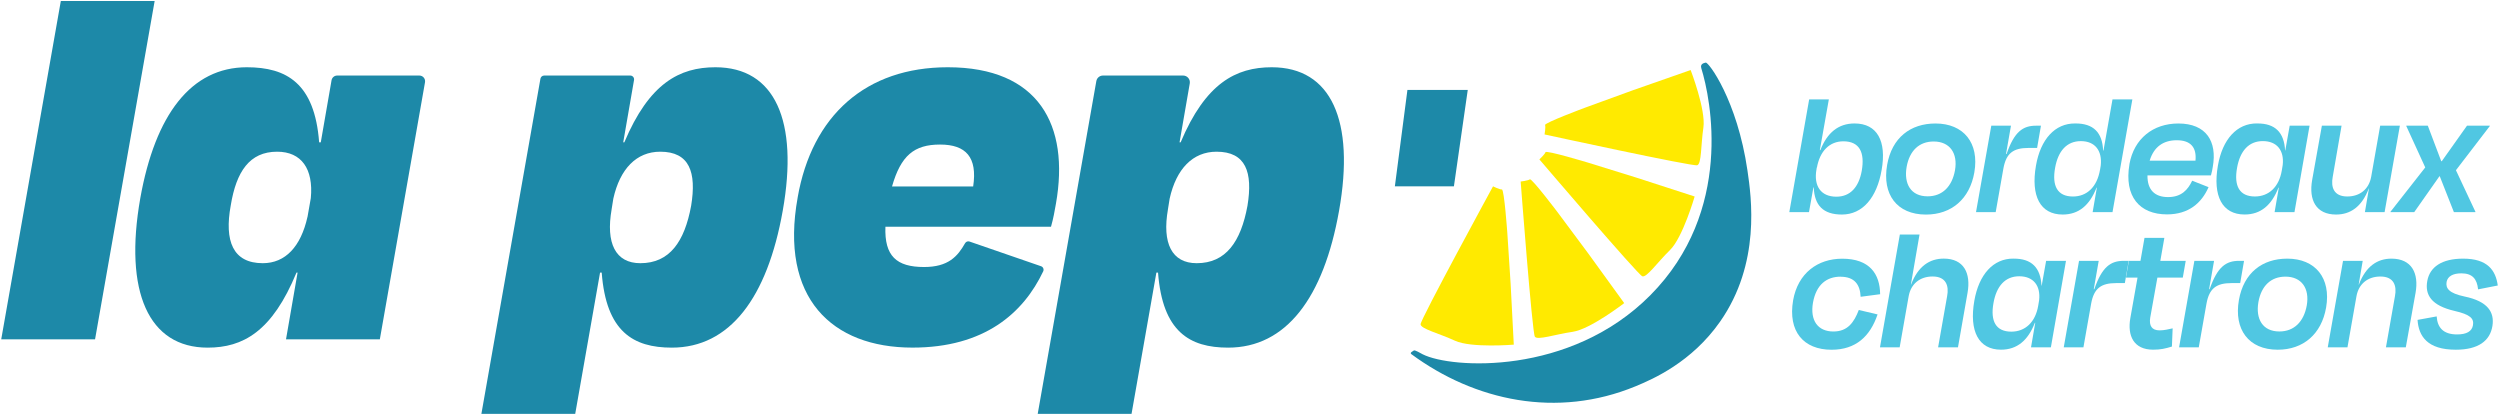
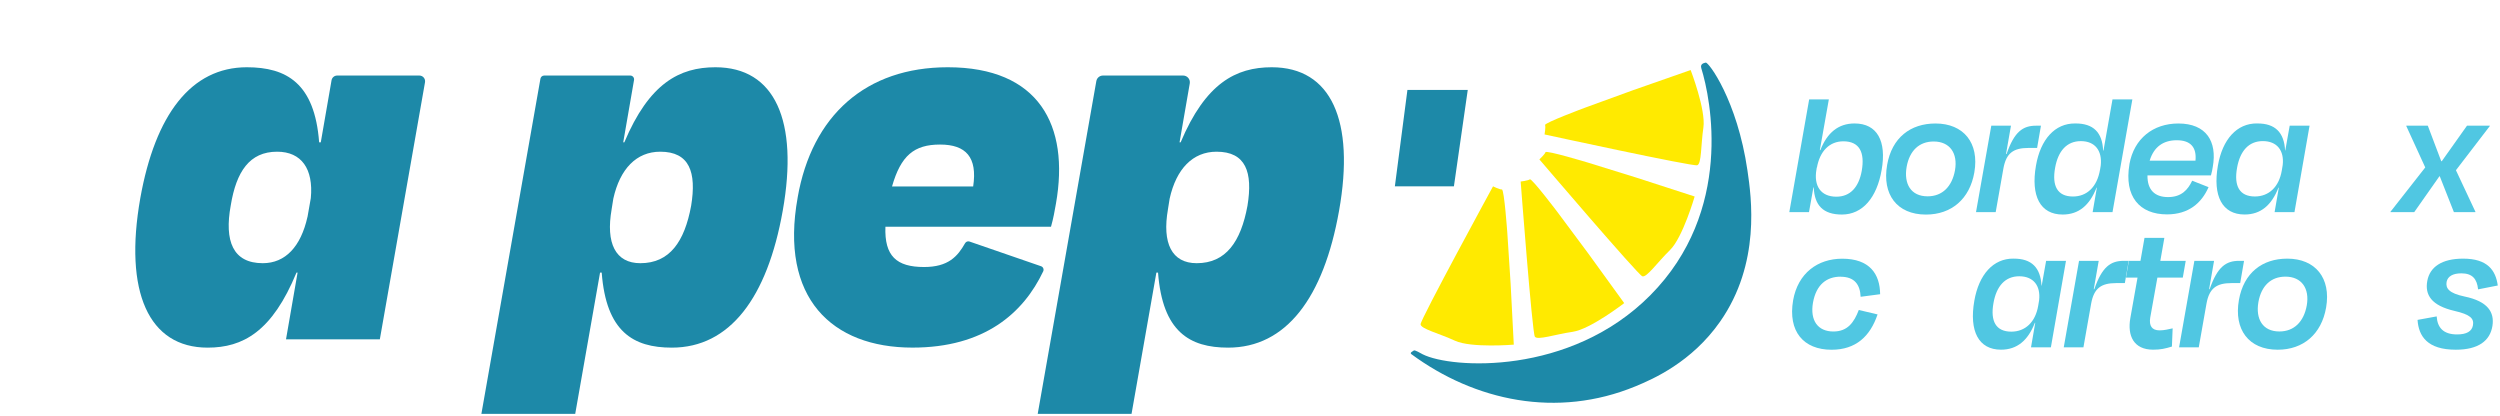
<svg xmlns="http://www.w3.org/2000/svg" width="100%" height="100%" viewBox="0 0 818 136" version="1.1" xml:space="preserve" style="fill-rule:evenodd;clip-rule:evenodd;stroke-linejoin:round;stroke-miterlimit:2;">
  <g transform="matrix(1,0,0,1,-1579,-912)">
    <g id="la-pep-on-white-with-tag" transform="matrix(1,0,0,1,1579.4,912.337)">
      <rect x="0" y="0" width="816.87" height="135.08" style="fill:none;" />
-       <path d="M30.7,110.7L0,110.7L19.5,0L50.2,0L30.7,110.7Z" style="fill:rgb(29,137,168);fill-rule:nonzero;" />
      <path d="M80.36,21.67C93.36,21.67 102.57,26.91 104.02,46.23L104.56,46.23C104.56,46.23 107.215,30.924 108.081,25.933C108.236,25.036 109.015,24.38 109.926,24.38C115,24.38 130.917,24.38 136.819,24.38C137.372,24.38 137.898,24.625 138.253,25.049C138.609,25.473 138.76,26.032 138.664,26.578C136.299,40.031 123.88,110.7 123.88,110.7L93.18,110.7L96.97,88.85L96.61,88.85C88.66,108.17 79.09,113.41 67.54,113.41C48.22,113.41 40.09,95.17 45.51,64.47C50.39,37.2 62.12,21.67 80.36,21.67ZM100.22,70.61L101.3,64.47C102.2,54.9 98.23,49.3 90.28,49.3C81.25,49.3 76.92,55.8 75.11,66.82C72.94,78.56 75.83,85.78 85.58,85.78C92.98,85.78 98.04,80.36 100.21,70.61L100.22,70.61Z" style="fill:rgb(29,137,168);fill-rule:nonzero;" />
      <path d="M219.42,113.41C206.78,113.41 197.93,108.17 196.48,88.85L195.94,88.85L187.81,135.08L157.11,135.08C157.11,135.08 174.456,36.607 176.428,25.412C176.533,24.815 177.052,24.38 177.658,24.38C182.235,24.38 200.473,24.38 205.826,24.38C206.194,24.38 206.544,24.543 206.781,24.825C207.019,25.107 207.119,25.479 207.056,25.842C206.208,30.736 203.52,46.23 203.52,46.23L203.88,46.23C212.01,26.91 221.94,21.67 233.68,21.67C253.18,21.67 260.95,39.19 255.71,68.62C250.65,97.15 238.37,113.41 219.41,113.41L219.42,113.41ZM225.74,67C227.55,55.98 225.2,49.3 215.63,49.3C207.86,49.3 202.45,54.9 200.28,64.65L199.56,69.16L199.74,68.08C197.75,79.28 201,85.78 209.13,85.78C218.7,85.78 223.58,78.74 225.74,67Z" style="fill:rgb(29,137,168);fill-rule:nonzero;" />
      <path d="M260.59,64.29C265.29,37.38 282.98,21.67 309.71,21.67C339.51,21.67 349.62,40.63 345.11,66.27C344.57,69.16 344.39,70.6 343.49,73.85L289.31,73.85C288.95,83.42 292.92,87.03 301.95,87.03C309.898,87.03 312.939,83.55 315.37,79.25C315.658,78.738 316.271,78.505 316.826,78.696C320.786,80.06 335.763,85.23 340.233,86.773C340.559,86.885 340.823,87.13 340.957,87.448C341.092,87.765 341.086,88.125 340.941,88.438C334.433,102.156 321.663,113.4 298.16,113.4C271.79,113.4 254.64,97.15 260.6,64.28L260.59,64.29ZM291.47,60.68L318.02,60.68C319.46,51.11 315.67,46.96 307.18,46.96C298.69,46.96 294.36,50.57 291.47,60.68Z" style="fill:rgb(29,137,168);fill-rule:nonzero;" />
      <path d="M401.45,113.41C388.81,113.41 379.96,108.17 378.51,88.85L377.97,88.85L369.84,135.08L339.14,135.08C339.14,135.08 355.788,40.569 358.319,26.202C358.505,25.148 359.42,24.38 360.49,24.38C365.723,24.38 380.647,24.38 386.721,24.38C387.371,24.38 387.989,24.667 388.407,25.165C388.826,25.663 389.004,26.32 388.892,26.96C387.89,32.742 385.55,46.23 385.55,46.23L385.91,46.23C394.04,26.91 403.97,21.67 415.71,21.67C435.21,21.67 442.98,39.19 437.74,68.62C432.68,97.15 420.4,113.41 401.44,113.41L401.45,113.41ZM407.77,67C409.58,55.98 407.23,49.3 397.66,49.3C389.89,49.3 384.48,54.9 382.31,64.65L381.59,69.16L381.77,68.08C379.78,79.28 383.03,85.78 391.16,85.78C400.73,85.78 405.61,78.74 407.77,67Z" style="fill:rgb(29,137,168);fill-rule:nonzero;" />
      <path d="M595.04,48.79L595.22,48.79C597.45,43.07 601.12,40.06 606.42,40.06C613.82,40.06 616.95,45.84 615.27,55.29C613.7,64.38 609.01,69.86 602.27,69.86C596.13,69.86 593.3,66.85 593.06,61.01L592.94,61.01L591.5,69.08L585.06,69.08L591.56,32.18L598,32.18L595.05,48.79L595.04,48.79ZM608.76,55.59C609.84,49.45 607.98,45.9 602.74,45.9C598.29,45.9 595.03,49.03 594.07,54.63L594.07,54.27L593.95,55.17L593.95,55.11C592.99,60.53 595.39,64.02 600.45,64.02C605.03,64.02 607.79,60.89 608.76,55.59Z" style="fill:rgb(80,199,226);fill-rule:nonzero;" />
      <path d="M617.07,53.61C618.63,44.7 624.71,40.07 632.9,40.07C642.05,40.07 647.29,46.39 645.6,56.08C644.1,64.75 638.14,69.87 629.77,69.87C620.26,69.87 615.38,63.25 617.07,53.62L617.07,53.61ZM623.45,54.27C622.49,59.81 624.83,63.9 630.31,63.9C635.13,63.9 638.32,60.71 639.28,55.35C640.24,49.81 637.59,45.96 632.3,45.96C627.6,45.96 624.41,48.91 623.45,54.27Z" style="fill:rgb(80,199,226);fill-rule:nonzero;" />
      <path d="M646.15,69.08L651.15,40.79L657.59,40.79L655.97,50.06L656.15,50.06C658.68,42.72 661.51,40.79 665.78,40.79L667.4,40.79L666.14,48.07L663.31,48.07C658.31,48.07 656.03,49.82 655.12,54.75L652.59,69.08L646.15,69.08Z" style="fill:rgb(80,199,226);fill-rule:nonzero;" />
      <path d="M685.7,61.07L685.58,61.07C683.35,66.79 679.8,69.86 674.5,69.86C667.16,69.86 664.03,63.78 665.77,53.85C667.27,45.24 671.97,40 678.59,40.06C684.61,40 687.5,43.07 687.74,48.91L687.86,48.91L690.81,32.18L697.31,32.18L690.81,69.08L684.31,69.08L685.69,61.07L685.7,61.07ZM686.72,55.23L686.72,55.29L686.96,53.85C687.5,48.97 685.09,45.84 680.46,45.84C675.83,45.84 673,49.09 672.03,54.57C670.95,60.53 672.81,63.96 677.87,63.96C682.44,63.96 685.76,60.83 686.72,55.23Z" style="fill:rgb(80,199,226);fill-rule:nonzero;" />
      <path d="M696.35,53.37C697.85,45 704.12,40.07 712.36,40.07C721.45,40.07 725.12,45.91 723.62,54.28C723.5,55.12 723.32,55.97 723.02,57.05L702.25,57.05C702.19,61.75 704.6,64.15 708.99,64.15C713.38,64.15 715.49,61.74 716.88,58.79L722.24,60.9C719.95,66.14 715.68,69.81 708.64,69.81C699.67,69.81 694.55,63.97 696.36,53.38L696.35,53.37ZM702.97,52.23L717.96,52.23C718.38,47.9 716.4,45.55 711.82,45.55C707.49,45.55 704.36,47.66 702.97,52.23Z" style="fill:rgb(80,199,226);fill-rule:nonzero;" />
      <path d="M738.13,40.06C744.09,40 746.98,43.07 747.28,48.91L747.34,48.91L748.79,40.78L755.29,40.78L750.35,69.07L743.85,69.07L745.23,61.06L745.11,61.06C742.88,66.78 739.33,69.85 734.03,69.85C726.69,69.85 723.56,63.77 725.3,53.84C726.8,45.23 731.5,39.99 738.12,40.05L738.13,40.06ZM746.2,55.47L746.5,53.66C747.04,48.91 744.63,45.83 740,45.83C735.37,45.83 732.54,49.08 731.57,54.56C730.49,60.52 732.35,63.95 737.41,63.95C741.98,63.95 745.3,60.82 746.2,55.46L746.2,55.47Z" style="fill:rgb(80,199,226);fill-rule:nonzero;" />
-       <path d="M774.73,61.31L774.67,61.31C772.38,67.39 768.59,69.86 763.96,69.86C757.4,69.86 754.99,65.1 756.13,58.6L759.32,40.78L765.76,40.78L762.87,57.51C762.21,60.94 763.23,63.95 767.62,63.95C771.77,63.95 774.72,61.54 775.45,57.51L778.4,40.78L784.84,40.78L779.84,69.07L773.4,69.07L774.72,61.31L774.73,61.31Z" style="fill:rgb(80,199,226);fill-rule:nonzero;" />
      <path d="M797.9,57.34L797.78,57.34L789.53,69.08L781.76,69.08L781.76,68.96L793.14,54.45L786.94,40.91L786.94,40.79L793.98,40.79L798.37,52.41L798.55,52.41L806.8,40.79L814.26,40.79L814.26,40.91L803.18,55.36L809.56,68.96L809.56,69.08L802.52,69.08L797.89,57.34L797.9,57.34Z" style="fill:rgb(80,199,226);fill-rule:nonzero;" />
      <path d="M601.84,90.19C597.39,90.19 593.89,92.66 592.81,98.68C591.79,104.58 594.43,108.13 599.49,108.13C604.12,108.13 606.23,105.18 607.8,101.09L613.94,102.54C611.53,109.7 606.84,114.1 598.89,114.1C589.74,114.1 584.56,108.14 586.31,97.91C587.88,89.06 594.32,84.31 602.38,84.31C611.35,84.31 614.72,89.31 614.78,95.93L608.4,96.77C608.22,92.86 606.47,90.21 601.84,90.21L601.84,90.19Z" style="fill:rgb(80,199,226);fill-rule:nonzero;" />
-       <path d="M621.17,113.3L614.73,113.3L621.23,76.4L627.67,76.4L624.84,92.77L624.9,92.77C627.19,86.75 630.98,84.28 635.61,84.28C642.17,84.28 644.52,89.04 643.38,95.48L640.25,113.3L633.75,113.3L636.7,96.57C637.36,93.14 636.34,90.13 631.95,90.13C627.8,90.13 624.85,92.54 624.12,96.57L621.17,113.3Z" style="fill:rgb(80,199,226);fill-rule:nonzero;" />
      <path d="M658.43,84.29C664.39,84.23 667.28,87.3 667.58,93.14L667.64,93.14L669.09,85.01L675.59,85.01L670.65,113.3L664.15,113.3L665.53,105.29L665.41,105.29C663.18,111.01 659.63,114.08 654.33,114.08C646.99,114.08 643.86,108 645.6,98.07C647.1,89.46 651.8,84.22 658.42,84.28L658.43,84.29ZM666.5,99.7L666.8,97.89C667.34,93.14 664.93,90.06 660.3,90.06C655.67,90.06 652.84,93.31 651.87,98.79C650.79,104.75 652.65,108.18 657.71,108.18C662.28,108.18 665.6,105.05 666.5,99.69L666.5,99.7Z" style="fill:rgb(80,199,226);fill-rule:nonzero;" />
      <path d="M674.86,113.3L679.86,85.01L686.3,85.01L684.68,94.28L684.86,94.28C687.39,86.94 690.22,85.01 694.49,85.01L696.11,85.01L694.85,92.29L692.02,92.29C687.02,92.29 684.74,94.04 683.83,98.97L681.3,113.3L674.86,113.3Z" style="fill:rgb(80,199,226);fill-rule:nonzero;" />
      <path d="M699,90.49L695.21,90.49L696.17,85.01L699.96,85.01L701.28,77.49L707.78,77.49L706.46,85.01L714.77,85.01L713.81,90.49L705.5,90.49L703.15,103.61C702.73,106.26 703.69,107.76 706.22,107.76C707.72,107.76 709.11,107.4 710.49,107.1L710.25,113.06C708.08,113.72 706.58,114.08 704.11,114.08C697.73,114.08 695.62,109.51 696.65,103.73L699,90.49Z" style="fill:rgb(80,199,226);fill-rule:nonzero;" />
      <path d="M712.6,113.3L717.6,85.01L724.04,85.01L722.42,94.28L722.6,94.28C725.13,86.94 727.96,85.01 732.23,85.01L733.85,85.01L732.59,92.29L729.76,92.29C724.76,92.29 722.48,94.04 721.57,98.97L719.04,113.3L712.6,113.3Z" style="fill:rgb(80,199,226);fill-rule:nonzero;" />
-       <path d="M732.17,97.83C733.74,88.92 739.82,84.29 748,84.29C757.15,84.29 762.39,90.61 760.7,100.3C759.2,108.97 753.24,114.09 744.87,114.09C735.36,114.09 730.48,107.47 732.17,97.84L732.17,97.83ZM738.55,98.49C737.59,104.03 739.93,108.12 745.41,108.12C750.23,108.12 753.42,104.93 754.38,99.57C755.34,94.03 752.69,90.18 747.4,90.18C742.7,90.18 739.51,93.13 738.55,98.49Z" style="fill:rgb(80,199,226);fill-rule:nonzero;" />
-       <path d="M767.68,113.3L761.24,113.3L766.24,85.01L772.68,85.01L771.36,92.78L771.42,92.78C773.71,86.76 777.5,84.29 782.08,84.29C788.7,84.29 791.11,89.05 789.97,95.49L786.78,113.31L780.28,113.31L783.23,96.58C783.89,93.15 782.87,90.14 778.47,90.14C774.32,90.14 771.37,92.55 770.64,96.58L767.69,113.31L767.68,113.3Z" style="fill:rgb(80,199,226);fill-rule:nonzero;" />
+       <path d="M732.17,97.83C733.74,88.92 739.82,84.29 748,84.29C757.15,84.29 762.39,90.61 760.7,100.3C759.2,108.97 753.24,114.09 744.87,114.09C735.36,114.09 730.48,107.47 732.17,97.84L732.17,97.83M738.55,98.49C737.59,104.03 739.93,108.12 745.41,108.12C750.23,108.12 753.42,104.93 754.38,99.57C755.34,94.03 752.69,90.18 747.4,90.18C742.7,90.18 739.51,93.13 738.55,98.49Z" style="fill:rgb(80,199,226);fill-rule:nonzero;" />
      <path d="M790.62,104.33L796.88,103.19C797.12,106.8 798.99,109.09 803.56,109.09C806.69,109.09 808.38,108.07 808.74,106.14C809.16,103.91 807.96,102.59 802.66,101.38C795.14,99.63 792.97,96.14 793.81,91.57C794.65,87 798.57,84.29 805.55,84.29C813.56,84.29 816.2,88.14 816.87,93.08L810.43,94.34C810.07,90.91 808.56,89.1 804.95,89.1C802.12,89.1 800.49,90.12 800.13,91.87C799.77,93.98 800.85,95.6 806.03,96.69C813.61,98.26 815.84,101.81 815.12,106.32C814.34,111.2 810.49,114.09 803.14,114.09C793.87,114.09 790.98,109.7 790.62,104.34L790.62,104.33Z" style="fill:rgb(80,199,226);fill-rule:nonzero;" />
      <path d="M475.32,60.63L456,60.63L460.11,29.09L479.85,29.09L475.32,60.63Z" style="fill:rgb(29,137,168);fill-rule:nonzero;" />
      <path d="M504.98,43.65C504.98,43.65 505.4,41.28 505.15,40.57C504.9,39.86 518.22,34.9 518.22,34.9L533.86,29.2L552.78,22.58C552.78,22.58 557.81,35.63 556.95,41.4C556.1,47.17 556.38,53.24 554.94,53.73C553.5,54.22 504.96,43.65 504.96,43.65L504.98,43.65Z" style="fill:rgb(255,234,0);fill-rule:nonzero;" />
      <path d="M503.29,51.81C503.29,51.81 505.06,50.18 505.29,49.46C505.52,48.74 519.12,52.85 519.12,52.85L535.02,57.78L554.09,63.96C554.09,63.96 550.2,77.39 546.03,81.47C541.86,85.55 538.41,90.55 536.97,90.07C535.53,89.59 503.28,51.81 503.28,51.81L503.29,51.81Z" style="fill:rgb(255,234,0);fill-rule:nonzero;" />
      <path d="M497.17,59.06C497.17,59.06 499.56,58.78 500.17,58.34C500.78,57.9 509.34,69.24 509.34,69.24L519.28,82.6L531.04,98.84C531.04,98.84 519.98,107.39 514.2,108.23C508.43,109.06 502.69,111.07 501.81,109.83C500.94,108.59 497.16,59.06 497.16,59.06L497.17,59.06Z" style="fill:rgb(255,234,0);fill-rule:nonzero;" />
      <path d="M488.11,60.63C488.11,60.63 490.26,61.7 491.02,61.66C491.78,61.62 492.79,75.79 492.79,75.79L493.87,92.41L494.91,112.43C494.91,112.43 480.98,113.59 475.68,111.15C470.38,108.71 464.47,107.27 464.41,105.76C464.35,104.25 488.12,60.63 488.12,60.63L488.11,60.63Z" style="fill:rgb(255,234,0);fill-rule:nonzero;" />
      <path d="M557.71,20.16C558.56,19.79 568.02,32.43 571.37,55.46C572.64,64.17 575.79,85.83 562.38,104.95C553.12,118.16 540.54,123.67 534.77,126.05C509.02,136.68 482.15,130.83 461.41,115.55C460.72,115.04 461.97,114.58 462.18,114.36C462.48,114.04 464.52,115.3 465.11,115.59C474.38,120.29 513.31,122.73 539.58,96.27C566.94,68.72 559.37,31.98 556.28,22.04C555.76,20.38 557.36,20.29 557.71,20.14L557.71,20.16Z" style="fill:rgb(29,137,168);fill-rule:nonzero;" />
    </g>
  </g>
</svg>